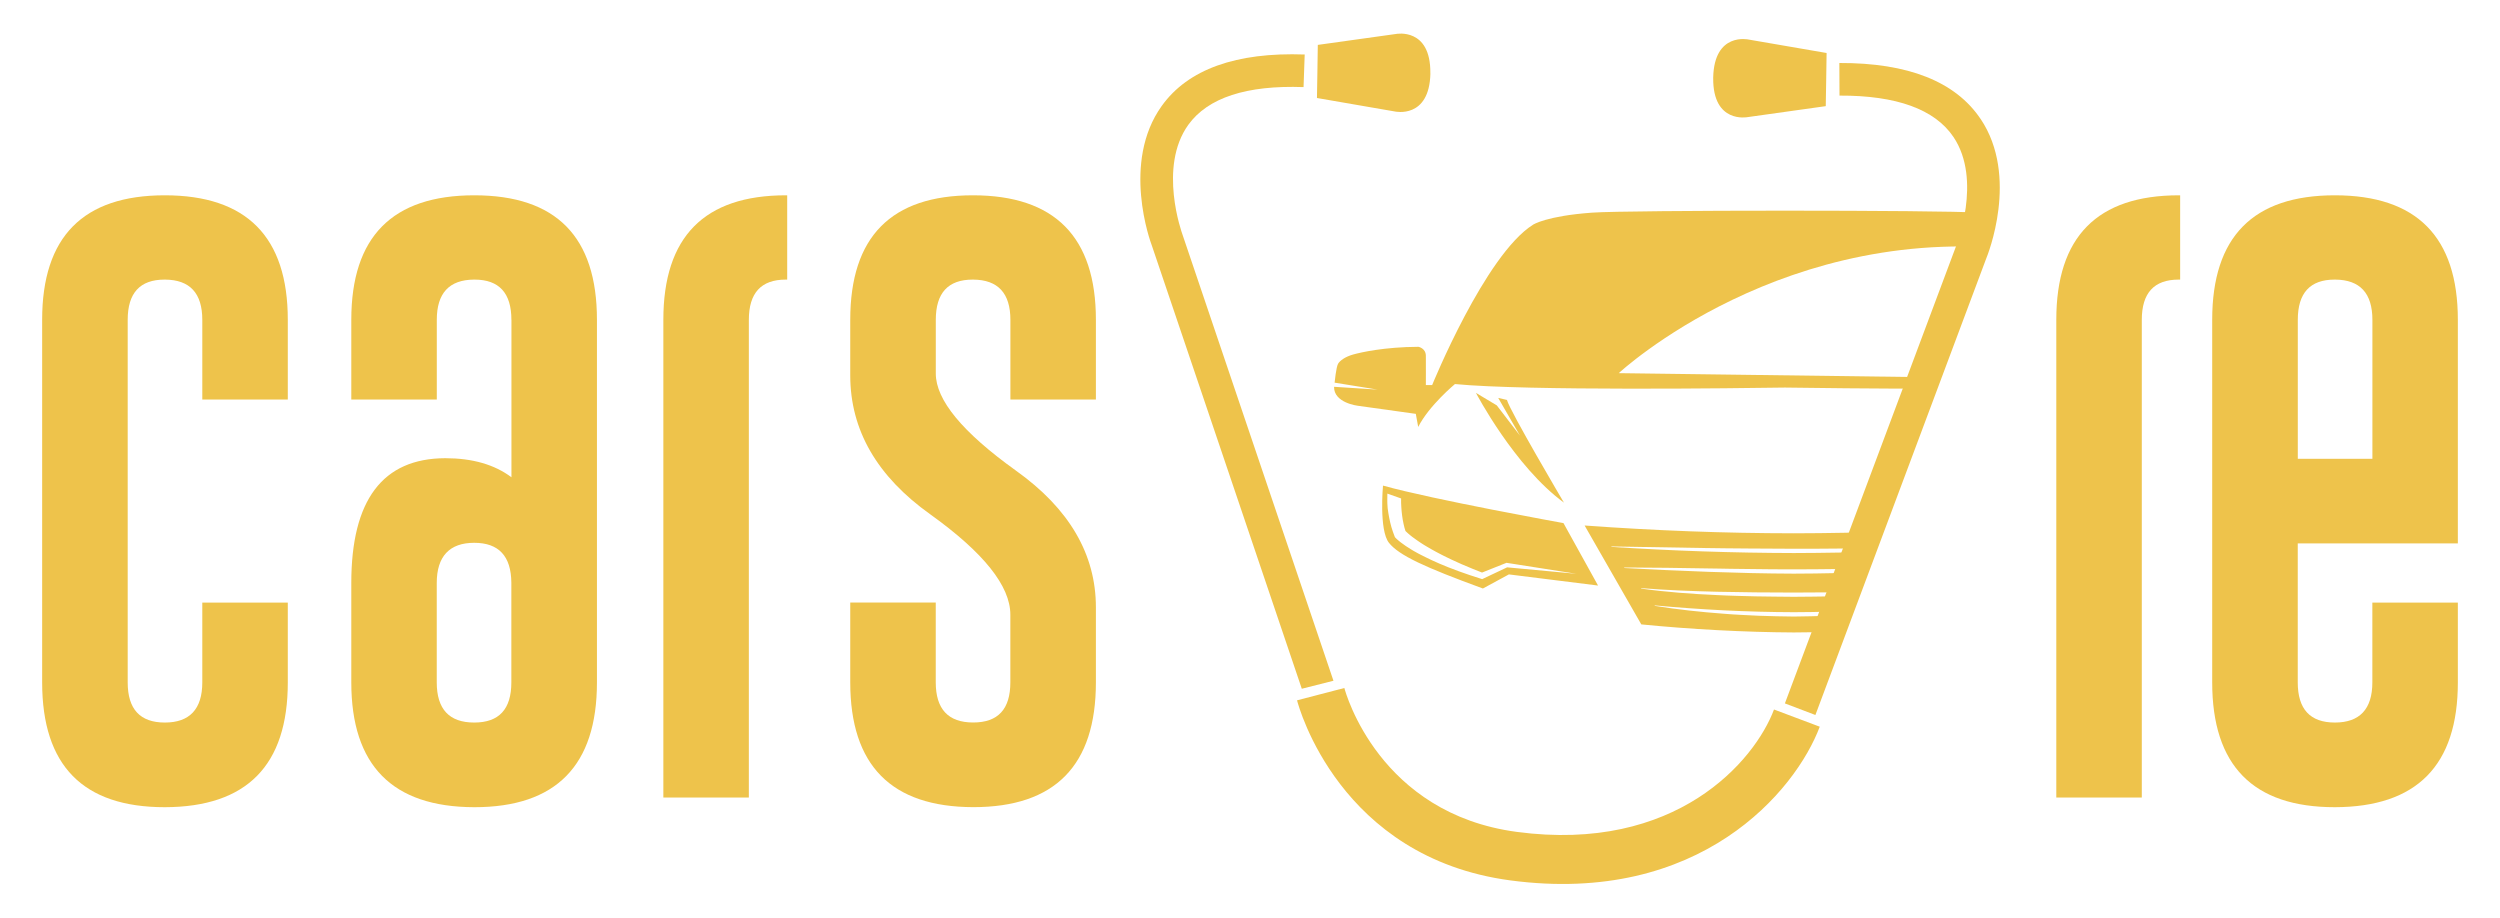
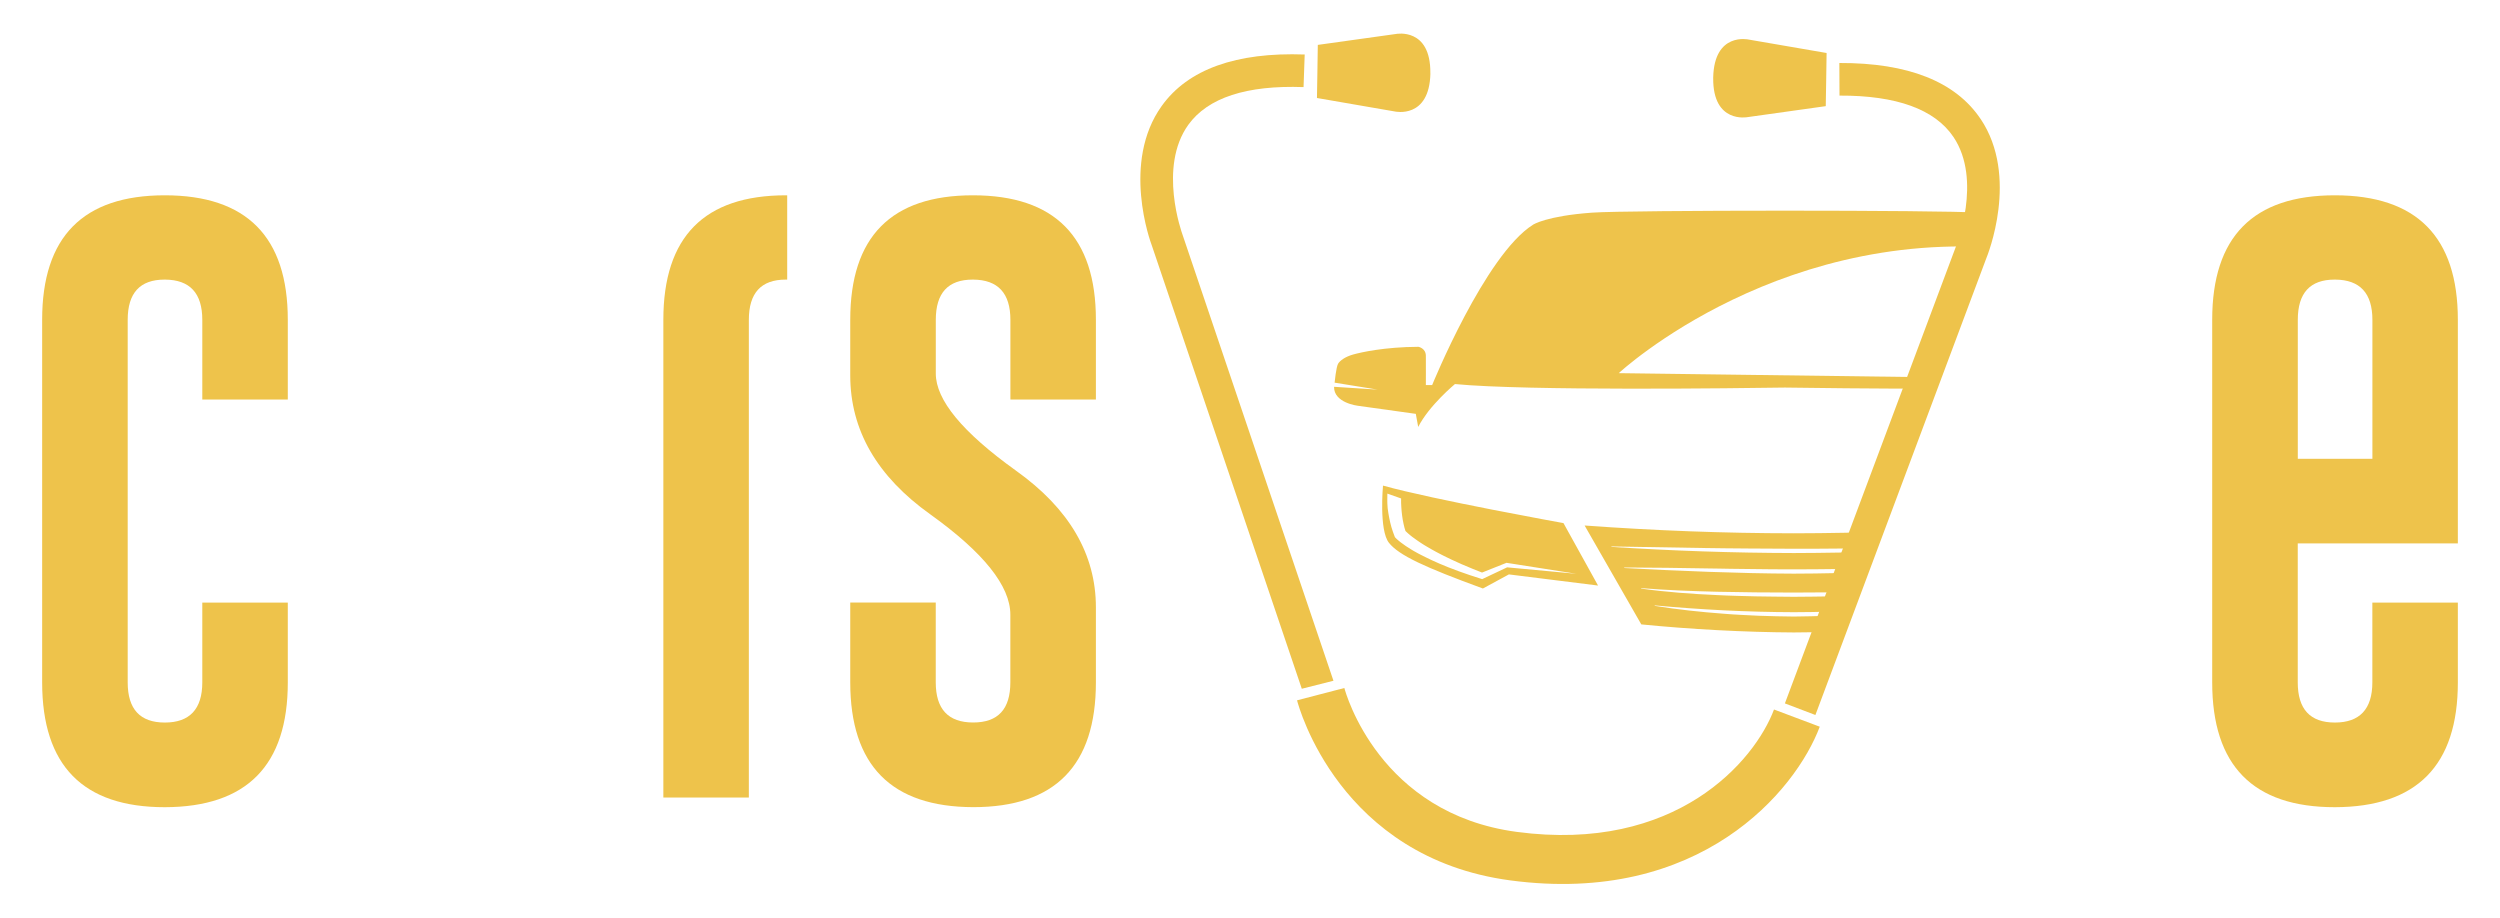
<svg xmlns="http://www.w3.org/2000/svg" id="Layer_1" data-name="Layer 1" viewBox="0 0 500 183.52">
  <defs>
    <style>.cls-1 {
        fill: #eec34b;
      }

      .cls-1, .cls-2 {
        stroke-width: 0px;
      }

      .cls-2 {
        fill: none;
      }

      .cls-3 {
        clip-path: url(#clippath);
      }</style>
    <clipPath id="clippath">
      <polygon class="cls-2" points="386.57 19.75 399.62 34.7 356.98 149.55 251.48 111.52 261.23 34.7 386.57 19.75" />
    </clipPath>
  </defs>
  <g>
    <path class="cls-1" d="m57.56,136.48c0,16.6-8.2,24.92-24.6,24.96-16.36,0-24.53-8.32-24.53-24.96V63.96c0-16.6,8.18-24.9,24.53-24.9s24.6,8.3,24.6,24.9v15.95h-17.1v-15.95c0-5.32-2.48-8-7.43-8.04h-.12c-4.92,0-7.37,2.68-7.37,8.04v72.52c0,5.36,2.48,8.03,7.43,8.03s7.49-2.68,7.49-8.03v-15.96h17.1v15.96Z" />
-     <path class="cls-1" d="m102.28,63.96c0-5.36-2.46-8.04-7.37-8.04h-.12c-4.96.04-7.43,2.72-7.43,8.04v15.95h-17.1v-15.95c0-16.6,8.2-24.9,24.6-24.9s24.53,8.3,24.53,24.9v72.52c0,16.64-8.18,24.96-24.53,24.96-16.4-.04-24.6-8.36-24.6-24.96v-19.88c0-16.6,6.26-24.92,18.79-24.96,5.44,0,9.85,1.27,13.24,3.81v-31.48Zm-14.93,72.52c0,5.36,2.5,8.03,7.49,8.03s7.43-2.68,7.43-8.03v-19.94c-.04-5.32-2.52-7.98-7.43-7.98s-7.49,2.68-7.49,8.04v19.88Z" />
    <path class="cls-1" d="m132.67,63.96c0-16.6,8.18-24.9,24.53-24.9h.24v16.86h-.3c-4.92,0-7.37,2.68-7.37,8.04v95.54h-17.1V63.96Z" />
  </g>
  <path class="cls-1" d="m170.05,63.96c0-16.6,8.18-24.9,24.53-24.9s24.6,8.3,24.6,24.9v15.95h-17.1v-15.95c0-5.32-2.48-8-7.43-8.04h-.12c-4.92,0-7.37,2.68-7.37,8.04v10.75c0,5.28,5.34,11.75,16.01,19.4,10.68,7.61,16.01,16.74,16.01,27.37v14.99c0,16.64-8.18,24.96-24.53,24.96-16.4-.04-24.6-8.36-24.6-24.96v-15.96h17.1v15.96c0,5.36,2.5,8.03,7.49,8.03s7.43-2.68,7.43-8.03v-13.54c0-5.72-5.34-12.41-16.01-20.06-10.68-7.61-16.01-16.88-16.01-27.8v-11.12Z" />
-   <path class="cls-1" d="m411.26,63.96c0-16.6,8.18-24.9,24.53-24.9h.24v16.86h-.3c-4.92,0-7.37,2.68-7.37,8.04v95.54h-17.1V63.96Z" />
  <path class="cls-1" d="m459.55,108.68v27.8c0,5.36,2.48,8.03,7.43,8.03s7.49-2.68,7.49-8.03v-15.96h17.1v15.96c0,16.6-8.2,24.92-24.6,24.96-16.36,0-24.53-8.32-24.53-24.96V63.96c0-16.6,8.18-24.9,24.53-24.9s24.6,8.3,24.6,24.9v44.72h-32.03Zm0-16.92h14.93v-27.8c0-5.32-2.48-8-7.43-8.04h-.12c-4.92,0-7.37,2.68-7.37,8.04v27.8Z" />
  <g>
    <g>
      <path class="cls-1" d="m259.41,140.07c.33,1.28,8.5,31.46,42.67,36.01,37.92,5.05,57.05-17.9,61.87-30.74l-9.15-3.44c-3.87,10.32-19.6,28.72-51.43,24.48-27.51-3.66-34.23-27.75-34.5-28.78l-9.45,2.46Z" />
      <path class="cls-1" d="m286.07,14.72h0s0-.04,0-.06c0-.02,0-.04,0-.06h0c.08-9.15-6.84-7.81-6.84-7.81l-15.67,2.19-.08,5.25v.12s-.09,5.25-.09,5.25l15.6,2.7s6.88,1.55,7.09-7.59Z" />
      <path class="cls-1" d="m342.64,15.63h0s0-.04,0-.07c0-.02,0-.04,0-.06h0c.21-9.15,7.08-7.59,7.08-7.59l15.6,2.69-.08,5.26v.12s-.09,5.25-.09,5.25l-15.67,2.2s-6.92,1.34-6.84-7.81Z" />
      <path class="cls-1" d="m266.69,136.15l-30.2-89.26c-.08-.24-4.91-13.49,1.18-21.94,3.91-5.41,11.65-7.94,23.04-7.53l.23-6.52c-13.72-.49-23.33,2.96-28.58,10.27-8.12,11.3-2.26,27.24-2,27.91l30,88.67,6.33-1.6Z" />
      <path class="cls-1" d="m396.11,23.78c-5.02-7.47-14.51-11.23-28.24-11.18l.03,6.52c11.39-.05,19.06,2.74,22.79,8.27,5.82,8.64.57,21.73.48,21.96l-34.19,91.33,6.1,2.32,34.15-91.26c.28-.67,6.65-16.41-1.11-27.96Z" />
    </g>
    <g class="cls-3">
      <g>
        <path class="cls-1" d="m312.7,104.62s-26-4.68-36.1-7.5c0,0-.82,8.91,1.19,11.44,2.01,2.53,7.2,4.9,18.79,9.14l5.2-2.82,17.83,2.23-6.91-12.48Zm-11.28,8.85l-4.78,2.26-.2.1-.24-.08-2.22-.72c-.74-.25-1.47-.51-2.2-.77-.73-.27-1.46-.55-2.19-.83l-1.08-.45-.54-.22-.54-.24-1.07-.48-1.06-.51c-.36-.16-.7-.35-1.06-.53-.18-.09-.35-.18-.53-.27l-.52-.29c-.17-.1-.35-.19-.52-.29l-.51-.31c-.34-.2-.68-.43-1.02-.65-.34-.23-.67-.46-1-.72-.17-.12-.33-.26-.49-.4-.08-.07-.17-.15-.25-.22-.04-.04-.09-.08-.13-.12l-.07-.07s-.06-.06-.09-.09l-.12-.13-.09-.22c-.24-.61-.45-1.23-.63-1.84-.17-.62-.32-1.24-.44-1.87-.12-.62-.22-1.25-.3-1.88-.04-.31-.03-.62-.06-.94-.01-.16,0-.33-.01-.49-.01-.16.02-1.29.01-1.48l2.75.97c0,.11,0,.26,0,.4,0,.14,0,.28,0,.43,0,.29.02.57.04.86.03.57.09,1.14.16,1.71.07.57.17,1.13.29,1.68.1.49.23.96.38,1.42.05.05.09.1.14.14.13.12.25.24.38.35.26.24.55.46.84.69.3.22.59.44.9.65l.46.32c.15.1.31.2.47.31l.47.3c.16.1.32.19.48.29.32.19.64.39.98.57l.99.55,1.01.53.51.26.51.25,1.03.5c.69.32,1.39.64,2.09.95.71.3,1.41.6,2.12.89l1.94.77,4.77-1.9.13-.05.11.02,13.87,2.18-13.84-1.29Z" />
-         <path class="cls-1" d="m396.78,117.1l17.83-2.23,5.2,2.82c11.59-4.23,16.79-6.61,18.79-9.14,2.01-2.53,1.19-11.44,1.19-11.44-10.1,2.82-36.1,7.5-36.1,7.5l-6.91,12.48Zm4.35-2.34l13.87-2.18.11-.02.13.05,4.77,1.9,1.94-.77c.71-.29,1.41-.6,2.12-.89.7-.31,1.39-.63,2.09-.95l1.03-.5.51-.25.51-.26,1.01-.53.99-.55c.33-.18.65-.38.98-.57.16-.1.32-.19.48-.29l.47-.3c.16-.1.32-.2.47-.31l.46-.32c.31-.21.6-.43.9-.65.29-.23.57-.45.84-.69.14-.12.26-.24.38-.35.05-.05.1-.1.14-.14.14-.47.27-.94.38-1.42.12-.55.22-1.11.29-1.68.07-.57.13-1.14.16-1.71.02-.29.03-.57.04-.86,0-.14,0-.28,0-.43,0-.14,0-.29,0-.4l2.75-.97c0,.19.02,1.32.01,1.48-.01.16,0,.33-.01.49-.03.32-.02.63-.06.94-.08.63-.18,1.26-.3,1.88-.12.62-.27,1.25-.44,1.87-.17.62-.39,1.23-.63,1.84l-.09.22-.12.13s-.07.07-.09.09l-.07.07s-.09.09-.13.12c-.08.07-.17.15-.25.22-.16.14-.33.28-.49.4-.33.26-.66.49-1,.72-.34.22-.67.45-1.02.65l-.51.31c-.17.1-.35.19-.52.29l-.52.29c-.17.09-.35.18-.53.27-.35.18-.7.37-1.06.53l-1.06.51-1.07.48-.54.24-.54.22-1.08.45c-.73.28-1.46.56-2.19.83-.73.26-1.47.52-2.2.77l-2.22.72-.24.08-.2-.1-4.78-2.26-13.84,1.29Z" />
        <g>
-           <path class="cls-1" d="m295.19,78.58s7.69,14.71,17.6,21.95c0,0-10.81-18.31-11.4-20.54l-1.75-.41,4.35,7.54-4.64-6.05-4.16-2.49Z" />
          <path class="cls-1" d="m422.33,78.58s-7.69,14.71-17.6,21.95c0,0,10.81-18.31,11.4-20.54l1.75-.41-4.35,7.54,4.64-6.05,4.16-2.49Z" />
        </g>
        <path class="cls-1" d="m438.47,77.92l8.58-1.39s-.31-3.15-.7-3.79c-.39-.64-1.42-1.39-3.01-1.84-1.59-.45-6.22-1.5-13.05-1.54,0,0-1.47.26-1.49,1.78-.02,1.52,0,5.87,0,5.87h-1.26s-10.6-26.05-20.18-32.07c0,0-2.58-1.75-11.79-2.41-7.3-.53-69.87-.53-77.17,0-9.21.67-11.79,2.41-11.79,2.41-9.58,6.02-20.18,32.07-20.18,32.07h-1.26s.02-4.35,0-5.87c-.02-1.52-1.49-1.78-1.49-1.78-6.83.04-11.47,1.1-13.05,1.54-1.59.45-2.62,1.2-3.01,1.84-.39.64-.7,3.79-.7,3.79l8.58,1.39-8.69-.56c-.06,3.23,4.74,3.79,4.74,3.79l11.61,1.62.48,2.62c2.17-4.29,7.35-8.58,7.35-8.58,14.27,1.39,56.77.84,65.99.7,9.22.14,51.72.69,65.99-.7,0,0,5.18,4.29,7.35,8.58l.48-2.62,11.61-1.62s4.79-.56,4.74-3.79l-8.69.56Zm-114.72-3.29s33.42-31.08,82.22-24.4l13.53,23.73-11.14-23.23s8.67,7.61,15.43,25.22l-100.05-1.32Z" />
        <path class="cls-1" d="m358.76,106.66c-13.86-.01-27.81-.54-41.84-1.56l11.34,19.78c9.86.98,20.69,1.56,30.44,1.61h0s.04,0,.06,0c.02,0,.04,0,.06,0h0c9.75-.05,19.56-.58,29.42-1.56l1.15-1.84.57-.91,9.67-17.08c-14.03,1.02-27,1.54-40.86,1.56Zm-36.48,2.63l18.25.31,4.56.06c1.52.02,3.04.03,4.56.04,3.04.03,6.08.05,9.11.05,3.04.01,6.08-.01,9.11-.04,1.52,0,3.04-.02,4.56-.05l4.56-.06,18.25-.31v.09c-12.14.78-24.31,1.2-36.48,1.23-12.17-.03-24.34-.45-36.48-1.23v-.09Zm50.42,13.46l-1.74.13-1.74.1c-1.16.06-2.32.12-3.49.17-2.33.09-4.65.13-6.98.16-2.33-.03-4.65-.07-6.98-.16-1.16-.05-2.32-.11-3.49-.17l-1.74-.1-1.74-.13c-4.64-.34-9.27-.84-13.86-1.58v-.09c9.25.86,18.53,1.33,27.81,1.36,9.28-.03,18.56-.5,27.8-1.36v.09c-4.58.74-9.21,1.24-13.85,1.58Zm1.32-3.73c-1.27.06-2.54.11-3.82.15l-3.82.1c-2.55.05-5.08.07-7.64.09-2.55-.03-5.09-.04-7.64-.09l-3.82-.1c-1.27-.03-2.55-.09-3.82-.15-5.09-.23-10.18-.59-15.23-1.3v-.09c5.08.4,10.16.6,15.24.72,5.08.12,10.17.15,15.26.16,5.08-.02,10.17-.04,15.26-.16,5.08-.12,10.17-.32,15.24-.72v.09c-5.04.71-10.13,1.07-15.22,1.31Zm1.68-4.65c-5.65.2-11.3.35-16.96.36-5.65-.02-11.31-.16-16.96-.36-5.65-.2-11.3-.47-16.94-.77v-.09s2.13,0,2.13,0l2.12.02,4.24.03,8.48.13,2.12.03,2.12.04,4.23.05c2.82.04,5.64.07,8.46.06,2.82.01,5.64-.03,8.46-.06l4.23-.05,2.12-.04,2.12-.03,8.48-.13,4.24-.04,2.12-.02h2.12s0,.08,0,.08c-5.64.3-11.29.57-16.94.77Z" />
      </g>
    </g>
  </g>
</svg>